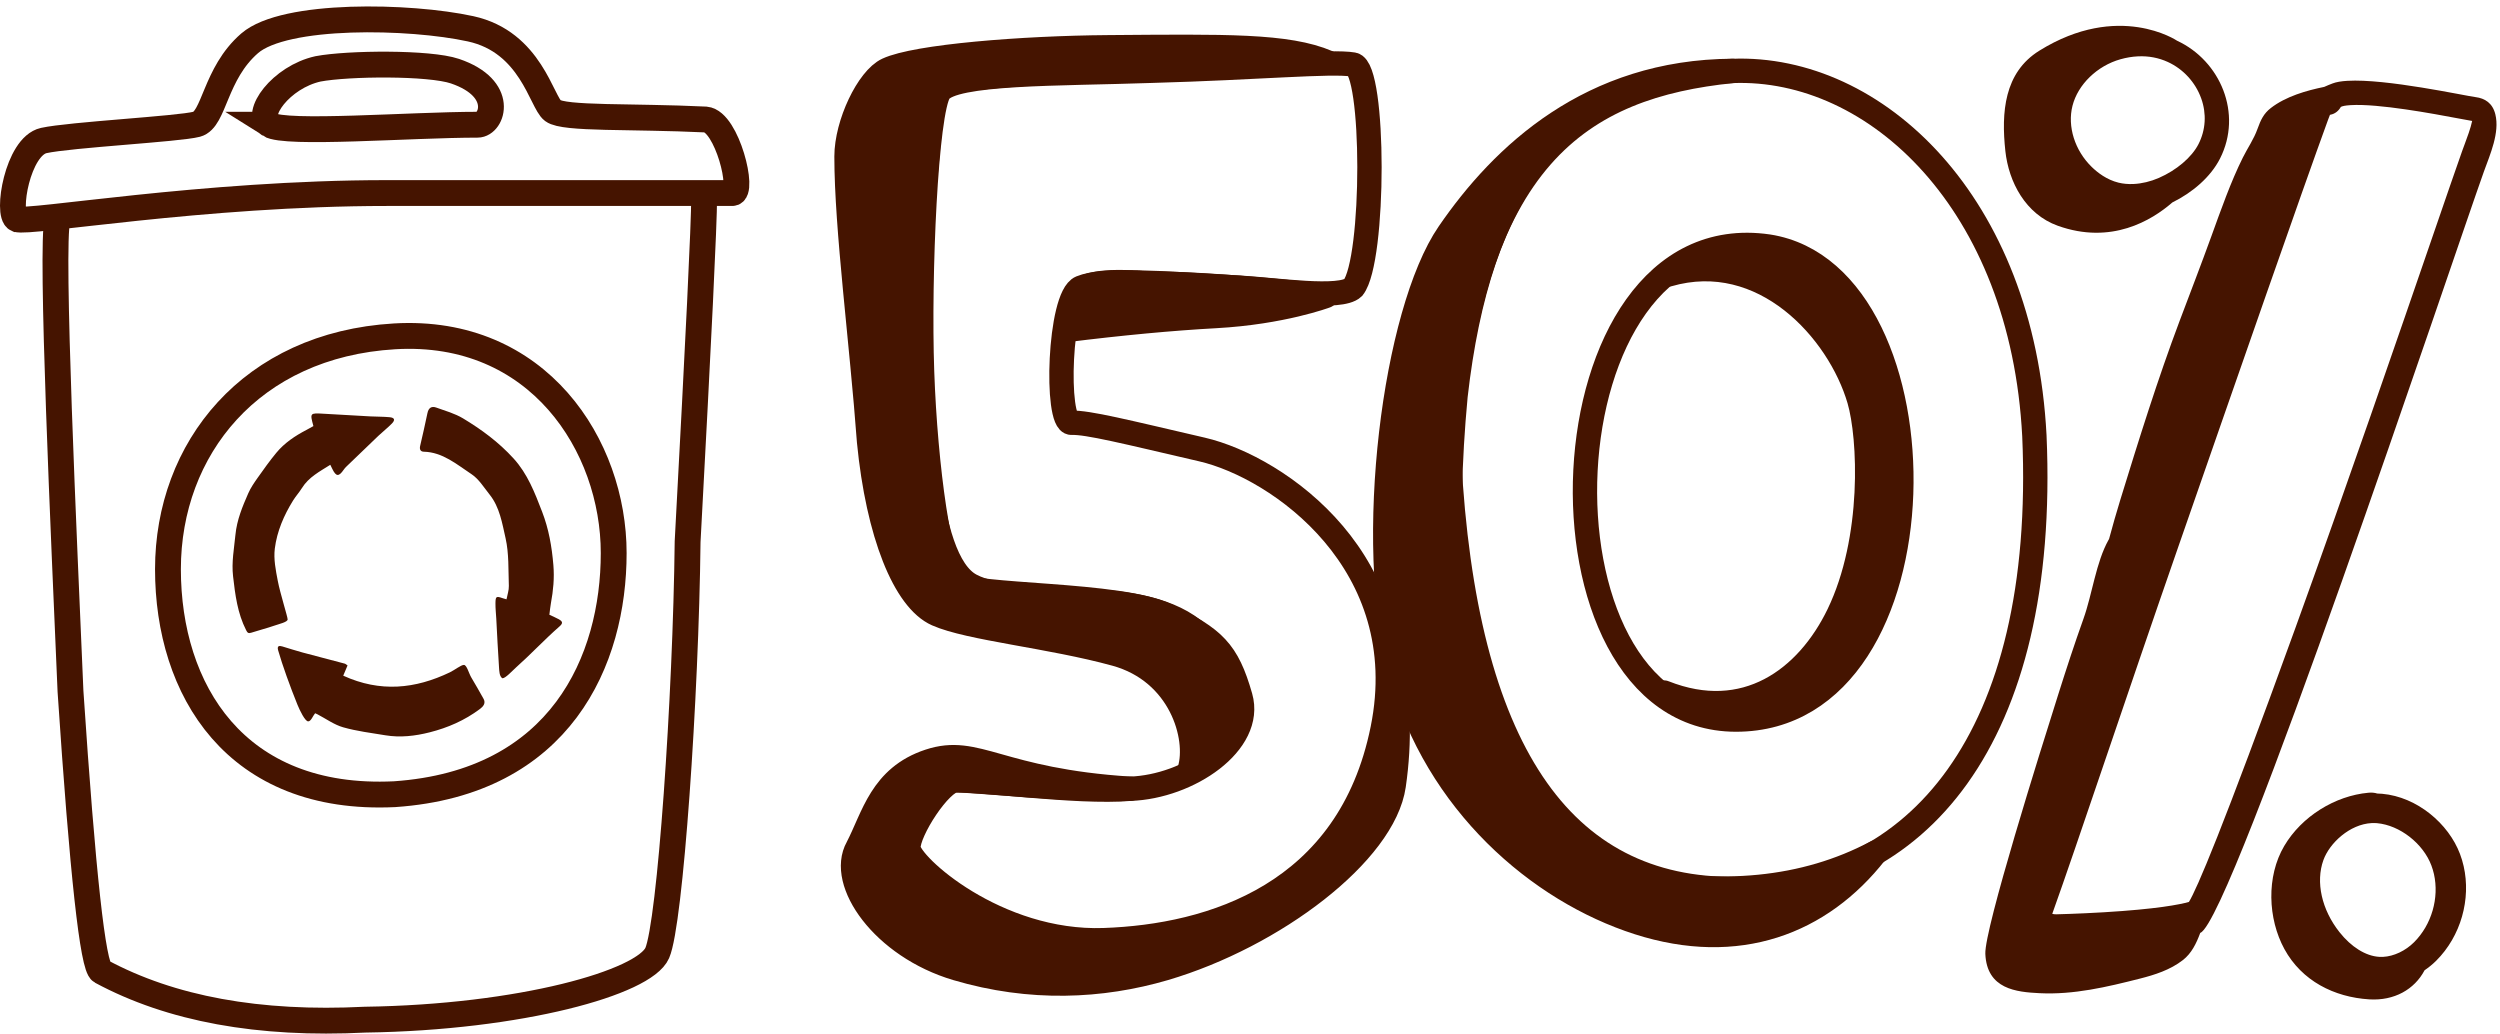
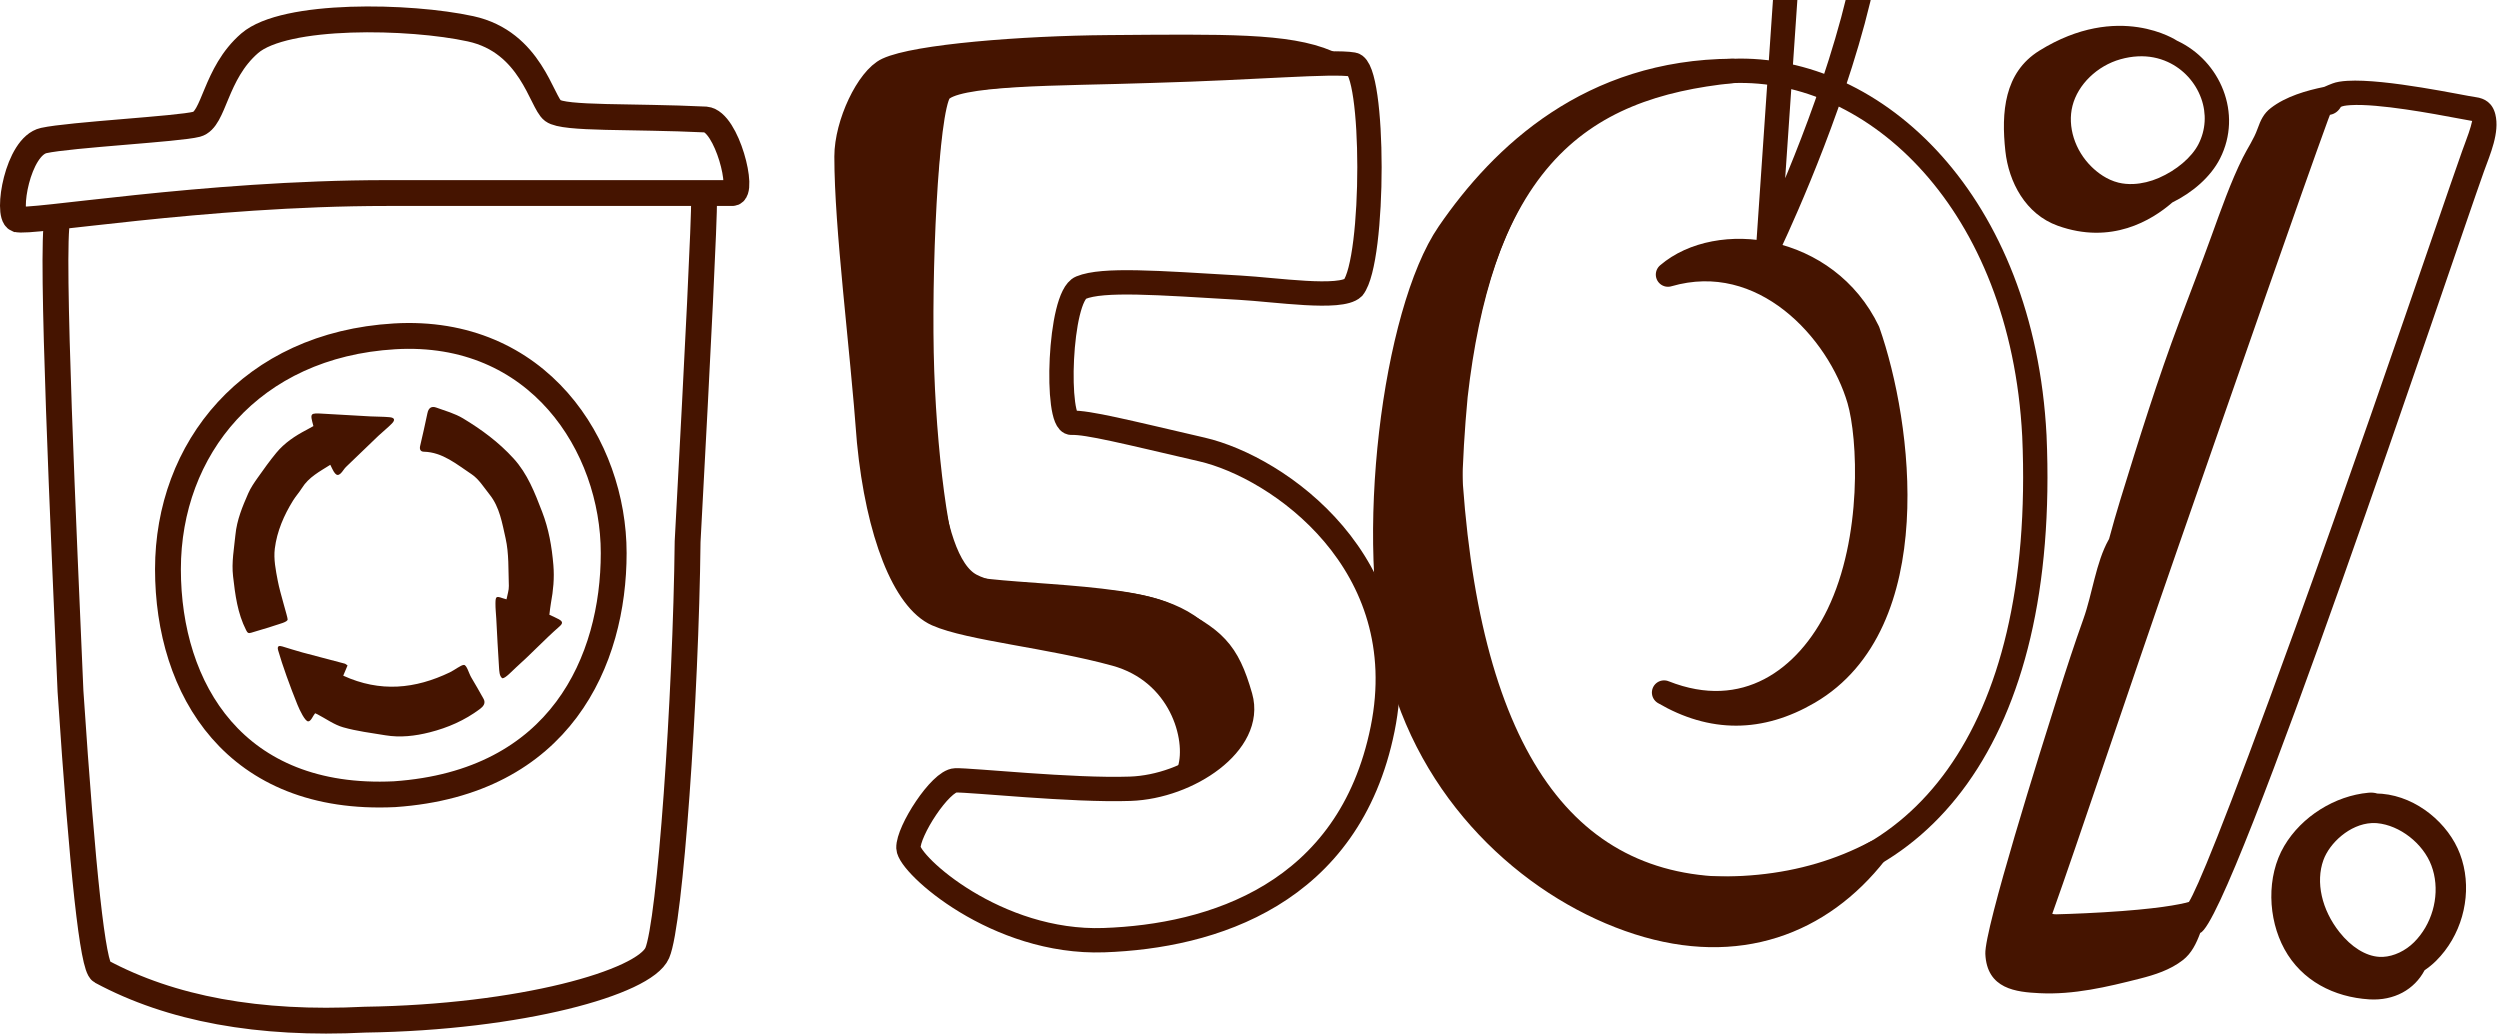
<svg xmlns="http://www.w3.org/2000/svg" width="387" height="160" viewBox="0 0 387 160">
  <g fill="none" fill-rule="evenodd">
    <path fill="#451400" d="M84.492 92.855c.652.361.665.64.104 1.13-2.318 2.027-4.4 4.278-6.702 6.325-.601.533-1.628 1.69-2.123 1.69-.487-.3-.487-1.19-.523-1.69-.174-2.516-.288-5.036-.425-7.553-.043-.781-.134-1.562-.126-2.343.01-1.11.115-1.164 1.112-.813.158.056.321.094.598.175.134-.725.387-1.41.363-2.083-.09-2.463.029-5-.504-7.36-.526-2.316-.916-4.82-2.459-6.753-.887-1.111-1.689-2.43-2.81-3.172-2.29-1.518-4.48-3.416-7.394-3.482-.502-.011-.689-.354-.567-.89.384-1.685.784-3.367 1.127-5.061.175-.877.67-1.135 1.371-.883 1.404.506 2.878.913 4.154 1.68 2.834 1.709 5.502 3.665 7.81 6.199 2.17 2.377 3.282 5.292 4.422 8.25 1.025 2.652 1.504 5.39 1.742 8.251.17 2.027-.017 3.94-.378 5.884-.11.587-.159 1.186-.24 1.81.516.245.995.44 1.448.69zM44.737 72.553c-.415.668-.956 1.26-1.37 1.929-1.422 2.289-2.49 4.773-2.825 7.425-.206 1.63.144 3.37.46 5.018.37 1.947 1.525 5.543 1.525 5.959 0 .416-1.33.708-2.068.967-1.171.41-2.382.705-3.56 1.09-.453.147-.592.021-.803-.397-1.331-2.624-1.689-5.456-2.017-8.333-.25-2.187.155-4.263.363-6.397.227-2.33 1.082-4.38 1.987-6.445.374-.854.918-1.644 1.459-2.411.923-1.31 1.859-2.616 2.875-3.851 1.27-1.544 2.914-2.635 4.673-3.553.37-.194.732-.402 1.08-.595-.551-2.044-.551-2.04 1.594-1.913 2.41.143 4.823.282 7.234.412.99.054 1.986.03 2.97.126.778.075.898.423.34.991-.656.67-1.402 1.248-2.084 1.893-1.662 1.58-3.312 3.176-4.962 4.77-.152.145-.292.31-.411.484-.75 1.093-1.162 1.07-1.741-.106l-.326-.666c-1.65 1.046-3.338 1.906-4.393 3.603zM45.705 108.67c-.48 0-1.31-1.718-1.654-2.567-1.135-2.8-2.353-6.175-2.994-8.426-.197-.694.138-.761.64-.611 1.047.314 2.087.655 3.139.94 2.173.588 4.354 1.144 6.528 1.723.134.035.248.155.436.28l-.667 1.586c5.735 2.618 11.15 2.052 16.519-.524.72-.345 1.713-1.143 2.16-1.143.447 0 .758 1.29 1.139 1.936.646 1.096 1.29 2.198 1.906 3.318.375.682-.048 1.182-.577 1.577-2.359 1.762-4.956 2.891-7.75 3.601-2.283.58-4.564.843-6.886.46-2.184-.361-4.398-.63-6.527-1.236-1.391-.396-2.651-1.32-3.97-2.008-.105-.054-.214-.099-.365-.167-.361.421-.632 1.26-1.077 1.26z" transform="translate(2 3)" />
    <path fill-rule="nonzero" stroke="#451400" stroke-width="4" d="M59.071 49.067C36.813 50.387 24 66.48 24 85.11s10.405 36.02 35.071 34.832C84.821 118.18 93 99.21 93 82.614c0-16.596-11.67-34.866-33.929-33.547z" transform="translate(2 3)" />
    <path fill-rule="nonzero" stroke="#451400" stroke-width="4" d="M6.893 31c-1.106 3.984 1.037 49.937 2.019 73.014 1.878 28.215 3.466 42.669 4.763 43.36 10.79 5.809 24.398 8.3 40.824 7.47 24.096-.347 43.252-5.745 45.246-10.326 1.995-4.58 4.43-39.645 4.697-63.668C106.147 49.278 107 31.558 107 27.688" transform="translate(2 3)" />
    <path fill-rule="nonzero" stroke="#451400" stroke-width="4" d="M.617 30.925c1.646.726 28.785-4.041 57.255-4.041h53.489c1.928 0-.815-11.084-4.115-11.384-11.493-.554-21.9-.05-23.666-1.367C81.815 12.817 80.212 3.5 70.844 1.457 61.476-.587 42.075-1.007 36.643 3.705 31.21 8.416 31.21 15.5 28.45 16.235c-2.759.737-19.61 1.617-23.676 2.517-4.067.9-5.804 11.446-4.158 12.173z" transform="translate(2 3)" />
-     <path fill-rule="nonzero" stroke="#451400" stroke-width="4" d="M39.706 16.306c2.442 1.561 21.878 0 32.228 0 2.27 0 4.356-5.617-3.505-8.29-3.958-1.345-16.519-1.239-21.203-.355-5.732 1.274-9.962 7.084-7.52 8.645z" transform="translate(2 3)" />
    <g>
      <path fill="#451400" d="M254.546 18.281c-.136.367-.27.723-.403 1.094-.82 2.304-2.378 6.835-4.536 13.107-5.07 14.74-13.559 39.411-21.299 60.779-11.412 31.505-15.265 40.41-16.463 42.36-1.423.402-4.964 1.109-13.193 1.6-4.022.24-7.286.313-7.319.313-.009.002-.018.002-.027.002-.248.007-.453-.028-.616-.077 3.867-10.79 11.444-33.628 19.452-56.65 9.442-27.147 19.205-55.218 23.224-66.22.07-.194.191-.524.31-.814l.083-.018c.728-.14 1.262-.605 1.606-1.212l.226-.087c.014-.005.342-.127 1.275-.183 4.343-.26 12.738 1.316 16.771 2.073.957.18 1.6.3 2.053.375-.211 1.061-.814 2.674-1.144 3.558m4.733-4.586c-.43-1.738-1.61-2.477-3.067-2.663-1.771-.229-13.848-2.877-19.836-2.52-.928.053-1.708.18-2.283.4-.44.168-.88.343-1.306.54-2.737.559-5.93 1.464-8.266 3.274-1.094.846-1.556 1.822-2.056 3.215-.585 1.636-1.516 2.932-2.274 4.455-1.873 3.763-3.397 8.112-4.858 12.143-1.601 4.422-3.29 8.789-4.943 13.181-3.388 9-6.308 18.375-9.163 27.643-.62 2.012-1.195 4.045-1.748 6.087-.026.041-.052.08-.077.125-1.953 3.494-2.502 8.355-3.886 12.225-1.378 3.85-2.646 7.74-3.885 11.656-2.762 8.727-11.46 36.375-11.301 40.198.228 5.483 4.815 5.916 8.41 6.093 5.275.261 10.397-.954 15.532-2.26 2.252-.573 4.672-1.331 6.645-2.871 1.338-1.043 2.07-2.558 2.681-4.204l.018-.006c4.894-2.011 38.959-104.033 43.888-117.838.968-2.673 2.473-6.04 1.775-8.873M246.708 141.849c-1.342 1.342-3.142 2.191-4.815 2.275-.202.01-.404.009-.602-.004-2.08-.127-4.319-1.521-6.14-3.823-2.757-3.482-3.71-7.755-2.488-11.152.943-2.626 4.073-5.562 7.483-5.732.278-.013.555-.008.825.015 3.51.318 7.126 3.133 8.408 6.549.161.425.293.87.396 1.32.838 3.711-.365 7.852-3.067 10.552m-4.954-22.971c-.252-.023-.504-.034-.755-.038-.368-.12-.817-.176-1.355-.126-5.171.472-10.334 3.65-13.045 8.244-2.787 4.723-2.541 11.26.028 15.958 2.694 4.93 7.704 7.45 13.137 7.787 3.863.24 6.993-1.53 8.563-4.505.64-.436 1.241-.925 1.78-1.46 3.86-3.835 5.424-9.575 4.268-14.655-.146-.645-.337-1.28-.572-1.902-1.765-4.672-6.612-8.816-12.049-9.303M213.744 11.223c.856 2.375.704 4.897-.425 7.1-1.04 2.029-3.392 4.03-6.14 5.225-1.268.552-2.619.874-3.905.934-.828.04-1.615-.032-2.337-.21-1.823-.45-3.256-1.57-4.138-2.43-2.62-2.551-3.789-6.264-2.979-9.46.836-3.3 3.822-6.197 7.43-7.21.918-.257 1.833-.41 2.719-.45 1.636-.076 3.19.218 4.617.874 2.385 1.094 4.265 3.145 5.158 5.627m-4.467 16.118c3.147-1.546 5.94-3.958 7.38-6.793 3.533-6.96.055-15.14-6.655-18.25 0 0-9.028-6.086-21.318 1.55-5.449 3.387-5.899 9.561-5.254 15.531.519 4.805 3.128 9.778 8.115 11.567 8.294 2.976 14.55-.83 17.732-3.605" transform="translate(2 3) translate(125 1)" />
      <g fill-rule="nonzero" stroke="#451400" stroke-width="3.768">
        <path d="M17.896 6.688C15.718 9.667 13.7 34.898 13.7 49.866c0 14.968 1.677 30.794 4.02 33 2.342 2.207 25.436 2.263 32.566 6.092 7.13 3.828 9.12 5.751 10.907 12.956 1.787 7.204-8.522 13.635-17.53 13.635-9.01 0-24.664-2.242-27.007-2.242-2.342 0-7.64 7.604-7.64 10.203 0 2.599 13.085 15.32 29.752 15.32 16.667 0 38.17-5.718 44.25-31.163 6.08-25.445-14.699-41.06-26.43-44.216-11.732-3.155-17.539-4.84-20.052-4.84-2.512 0-1.253-19.571 2.195-20.849 3.448-1.277 11.75-.347 24.568.858 5.565.51 15.537 2.408 17.55.613C84.374 35.04 85.38 5.398 82.055 4.71c-3.326-.688-14.673-.003-31.207-.122-14.362 0-30.775-.878-32.952 2.101z" transform="translate(2 3) translate(125 1) rotate(-2 118.894 -6.643)" />
        <path fill="#451400" stroke-linejoin="round" d="M78.114 4.236C71.978 1.345 62.336 1.21 44.27.716c-13.277-.365-29.799.37-34.297 2.28-3.037 1.276-6.624 8.152-6.8 13.21-.387 11.06 1.359 28.916 1.948 44.215.89 14.282 4.635 24.683 9.572 27.079 4.937 2.395 17.443 3.99 27.417 7.114 9.973 3.124 12.508 13.344 10.847 18.28 6.33-4.953 12.222-10.959 1.288-21.623-8.726-7.336-26.74-3.771-34.165-8.049-7.426-4.277-6.625-28.86-6.625-44.054 0-8.49 2.933-26.123 3.42-33.3 4.788-2.59 54.879-1.632 61.239-1.632z" transform="translate(2 3) translate(125 1) rotate(-2 118.894 -6.643)" />
-         <path fill="#451400" stroke-linejoin="round" d="M43.662 115.549c-20.347-2-23.457-7.542-30.96-5.346-7.505 2.196-8.912 8.28-11.555 12.975-3.193 5.24 3.383 15.44 14.69 19.227 11.306 3.787 22.265 3.644 32.143 1.123 17.085-4.392 34.57-16.675 36.447-27.068 1.25-6.928 1.25-13.32 0-19.176-.44 22.171-10.207 35.778-29.301 40.821-28.643 7.564-45.058-10.201-46.369-13.45-.804-1.995 2.284-8.729 6.516-11.387 4.887-.159 19.842 2.699 28.39 2.28zM36.136 44.244c8.662-.775 16.423-1.23 23.284-1.366 10.292-.204 17.164-2.514 17.164-2.514-12.121-1.728-21.326-2.69-27.613-2.886-6.822-.867-10.565-.293-11.227 1.722-.994 3.022-1.608 5.044-1.608 5.044z" transform="translate(2 3) translate(125 1) rotate(-2 118.894 -6.643)" />
      </g>
      <path fill-rule="nonzero" stroke="#451400" stroke-width="3.768" d="M141.195 6.978c-23.2 2.389-41.08 12.998-43.882 59.926 2.36 44.849 17.22 67.087 44.58 66.713 27.574 0 48.088-23.093 46.03-70.143-1.86-36.066-24.562-57.326-46.728-56.496z" transform="translate(2 3) translate(125 1)" />
-       <path fill-rule="nonzero" stroke="#451400" stroke-width="3.768" d="M146.736 34.16c-35.555-5.19-38.257 73.231-5.004 73.231s33.253-68.825 5.004-73.231z" transform="translate(2 3) translate(125 1)" />
+       <path fill-rule="nonzero" stroke="#451400" stroke-width="3.768" d="M146.736 34.16s33.253-68.825 5.004-73.231z" transform="translate(2 3) translate(125 1)" />
      <path fill="#451400" fill-rule="nonzero" stroke="#451400" stroke-linejoin="round" stroke-width="3.768" d="M141.195 6.974c-21.921.12-35.572 12.95-43.934 25.143-8.361 12.192-12.929 47.788-7.419 67.965 5.51 20.177 21.385 33.806 36.78 38.738 15.394 4.932 28.22.04 36.739-10.86-10.98 5.809-24.046 7.099-39.198 3.87-21.083-8.676-29.698-33.524-25.847-74.547 3.58-31.487 15.936-49.603 42.879-50.309z" transform="translate(2 3) translate(125 1)" />
      <path fill="#451400" fill-rule="nonzero" stroke="#451400" stroke-linejoin="round" stroke-width="3.768" d="M131.203 38.508c14.796-4.294 26.467 8.643 29.609 19.394 1.688 5.778 2.445 21.517-3.205 33.208-4.862 10.06-14.467 17.074-27.01 12.095 7.437 4.342 14.9 4.326 22.387-.048 18.166-10.611 14.233-41.406 9.164-55.85-6.398-13.338-23.207-15.431-30.945-8.799z" transform="translate(2 3) translate(125 1)" />
    </g>
  </g>
</svg>